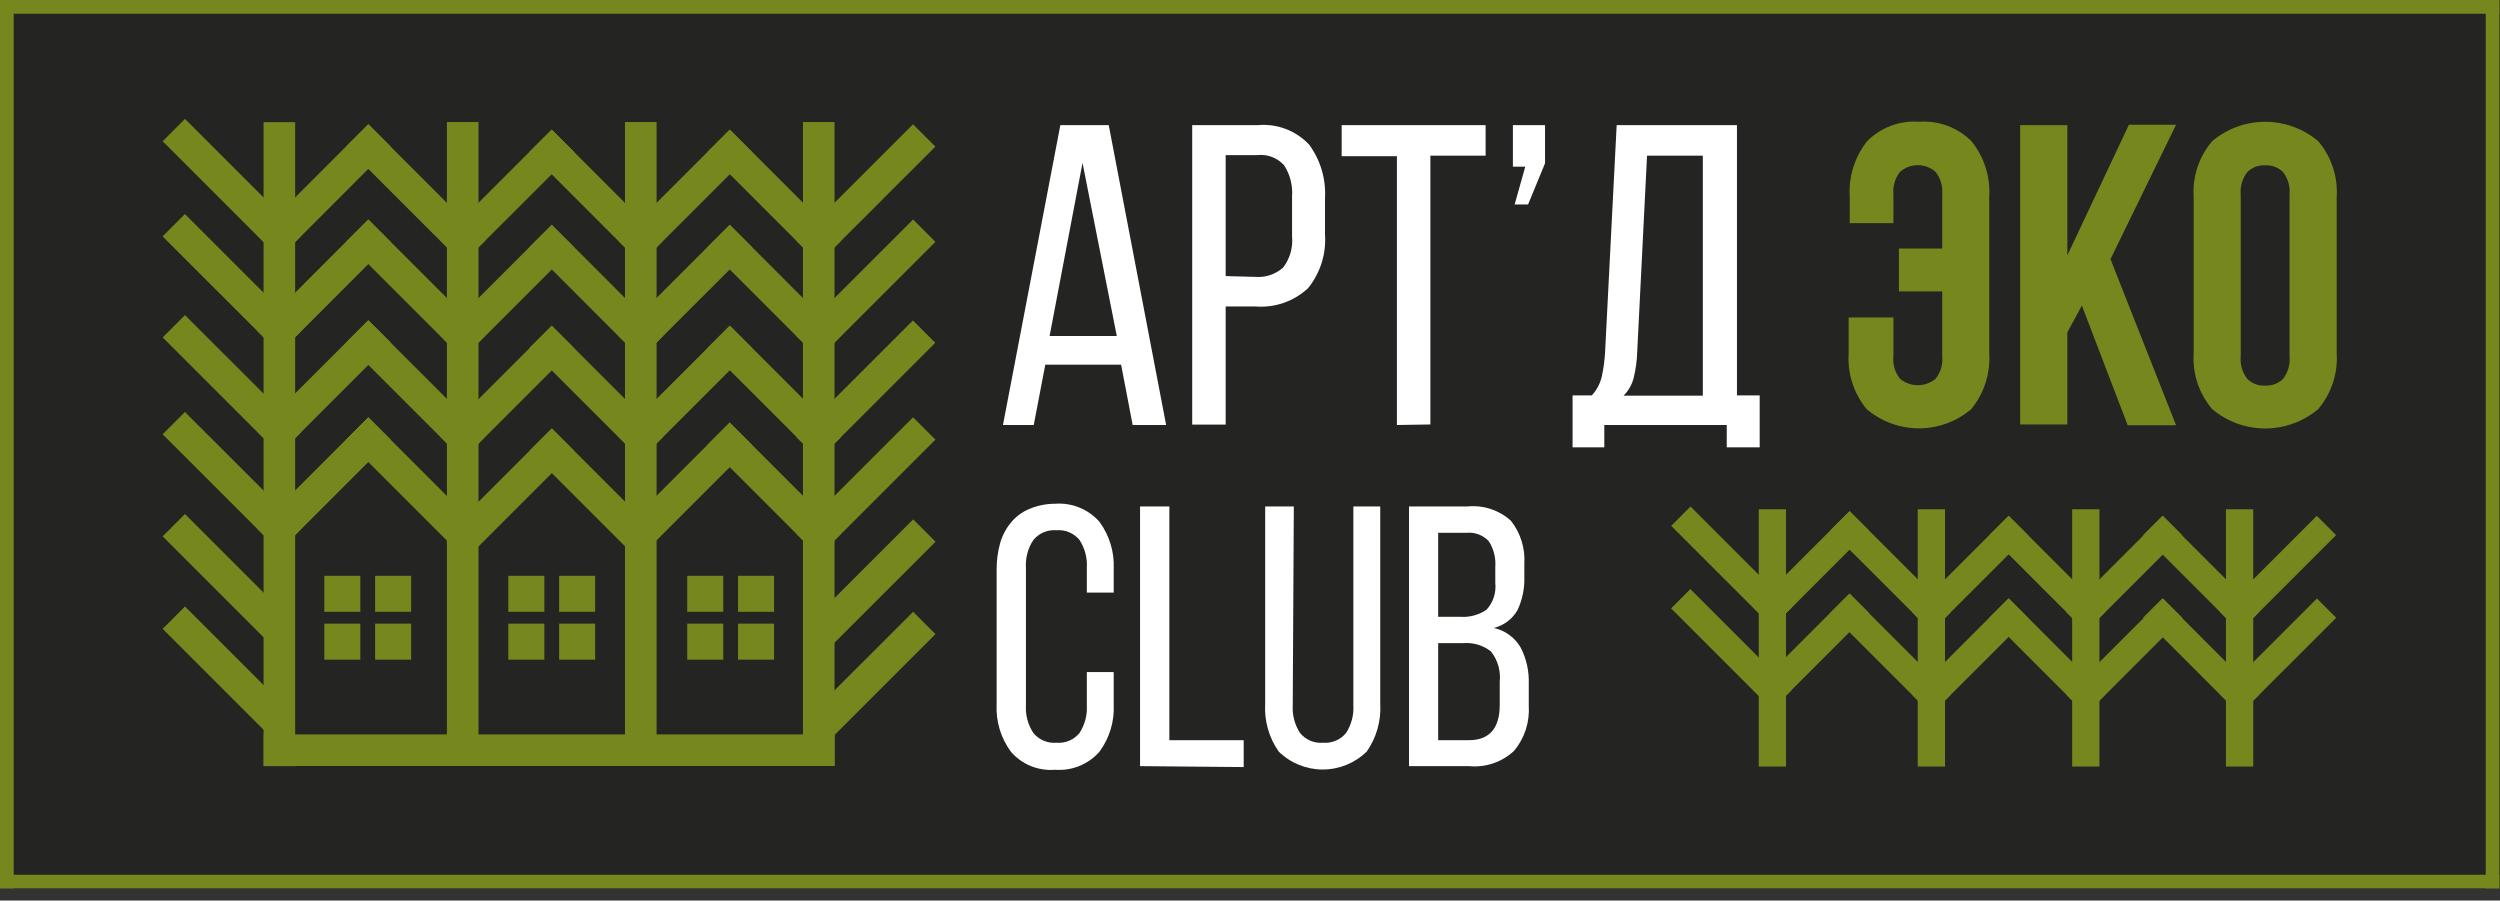
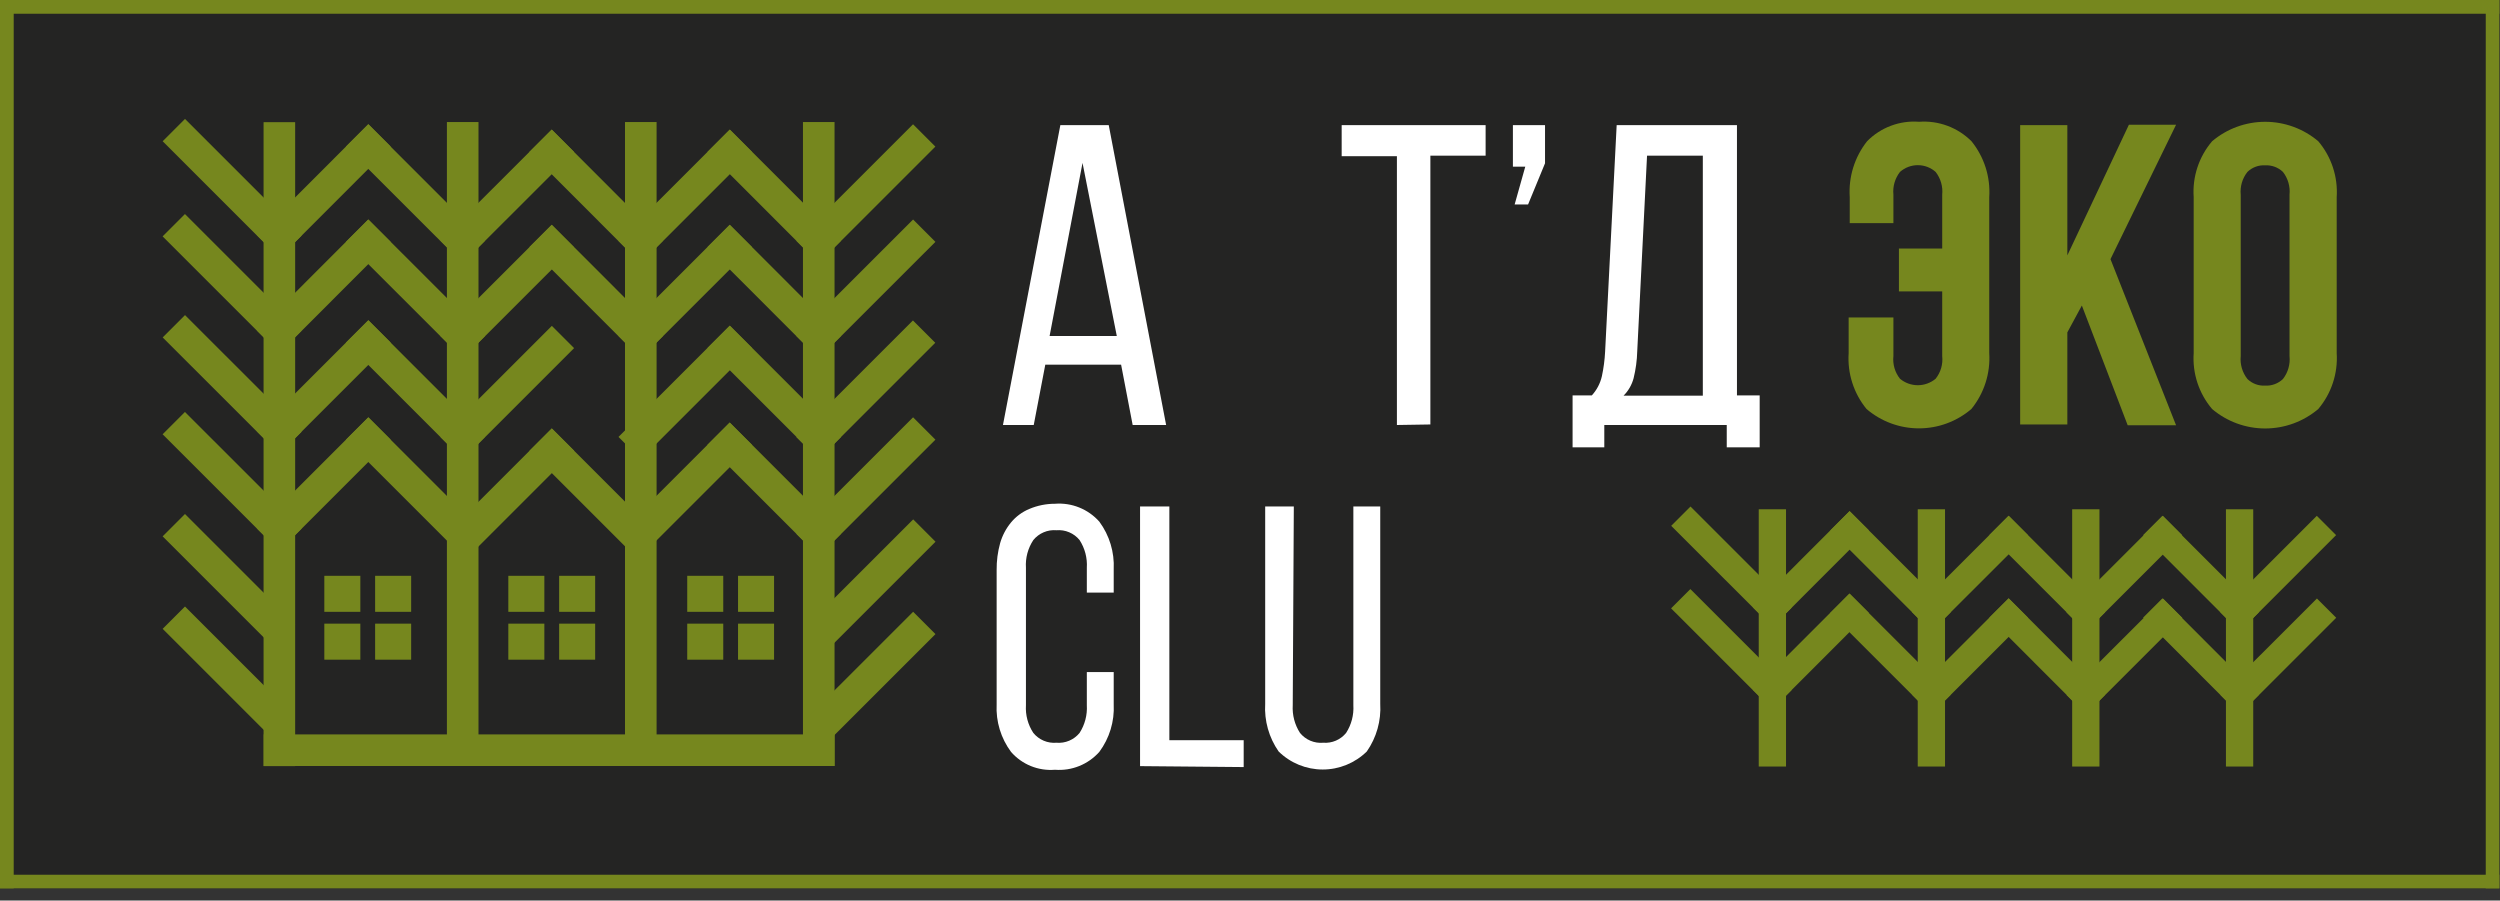
<svg xmlns="http://www.w3.org/2000/svg" width="186" height="67" viewBox="0 0 186 67" fill="none">
  <rect x="0" y="0" width="186" height="67" fill="#333333" stroke="none" />
  <g clip-path="url(#clip0_16_4)">
    <rect width="185.95" height="66.09" fill="#242423" />
    <path d="M185.96 1.02V0L0.01 0V1.02L185.96 1.02Z" fill="#76871E" />
    <path d="M185.95 66.1V65.08L1.52588e-05 65.08V66.1L185.95 66.1Z" fill="#76871E" />
    <path d="M1.95503e-05 66.09H1.02L1.02 -0H1.95503e-05L1.95503e-05 66.09Z" fill="#76871E" />
    <path d="M184.94 66.09H185.96V-0H184.94V66.09Z" fill="#76871E" />
    <path d="M77.77 27.13L76.91 31.62H74.62L78.89 9.31H82.49L86.76 31.62H84.27L83.41 27.13H77.77ZM78.09 25H83.09L80.54 12.12L78.09 25Z" fill="white" />
-     <path d="M93.58 9.31C94.285 9.245 94.996 9.343 95.657 9.594C96.319 9.845 96.915 10.244 97.4 10.76C98.247 11.915 98.665 13.33 98.58 14.76V17.44C98.681 18.884 98.23 20.314 97.32 21.44C96.796 21.928 96.175 22.301 95.499 22.535C94.822 22.769 94.104 22.859 93.39 22.8H91.19V31.59H88.7V9.31H93.58ZM93.39 20.6C93.764 20.63 94.14 20.585 94.496 20.466C94.851 20.348 95.179 20.159 95.46 19.91C95.967 19.252 96.206 18.427 96.13 17.6V14.6C96.187 13.79 95.98 12.983 95.54 12.3C95.292 12.023 94.98 11.809 94.632 11.677C94.284 11.544 93.91 11.498 93.54 11.54H91.19V20.54L93.39 20.6Z" fill="white" />
    <path d="M103.93 31.62V11.62H99.82V9.31H110.53V11.58H106.42V31.58L103.93 31.62Z" fill="white" />
    <path d="M113.69 15.21H112.69L113.48 12.4H112.56V9.31H114.95V12.15L113.69 15.21Z" fill="white" />
    <path d="M128.47 33.28V31.62H119.36V33.28H117V29.42H118.43C118.8 29.017 119.059 28.524 119.18 27.99C119.309 27.391 119.389 26.782 119.42 26.17L120.28 9.31H129.23V29.42H130.92V33.28H128.47ZM121.81 26.14C121.792 26.814 121.701 27.485 121.54 28.14C121.409 28.632 121.151 29.081 120.79 29.44H126.69V11.58H122.54L121.81 26.14Z" fill="white" />
    <path d="M140.87 23.62V26.49C140.804 27.096 140.98 27.703 141.36 28.18C141.732 28.49 142.201 28.66 142.685 28.66C143.169 28.66 143.638 28.49 144.01 28.18C144.39 27.703 144.566 27.096 144.5 26.49V21.68H141.28V18.49H144.5V14.49C144.562 13.881 144.387 13.272 144.01 12.79C143.644 12.466 143.173 12.288 142.685 12.288C142.197 12.288 141.726 12.466 141.36 12.79C140.983 13.272 140.808 13.881 140.87 14.49V16.6H137.62V14.67C137.52 13.171 137.979 11.689 138.91 10.51C139.411 10.001 140.016 9.607 140.685 9.357C141.353 9.106 142.068 9.005 142.78 9.06C143.496 9.007 144.215 9.11 144.888 9.36C145.561 9.61 146.172 10.002 146.68 10.51C147.627 11.682 148.098 13.167 148 14.67V26.27C148.095 27.774 147.62 29.259 146.67 30.43C145.583 31.359 144.2 31.87 142.77 31.87C141.34 31.87 139.957 31.359 138.87 30.43C137.914 29.262 137.439 27.775 137.54 26.27V23.62H140.87Z" fill="#76871E" />
    <path d="M154.89 22.73L153.81 24.73V31.58H150.3V9.31H153.81V19L158.39 9.28H161.9L157.02 19.28L161.9 31.64H158.3L154.89 22.73Z" fill="#76871E" />
    <path d="M163.21 14.67C163.105 13.158 163.597 11.664 164.58 10.51C165.684 9.575 167.083 9.062 168.53 9.062C169.977 9.062 171.376 9.575 172.48 10.51C173.459 11.666 173.95 13.158 173.85 14.67V26.27C173.948 27.782 173.457 29.273 172.48 30.43C171.376 31.365 169.977 31.878 168.53 31.878C167.083 31.878 165.684 31.365 164.58 30.43C163.599 29.275 163.108 27.782 163.21 26.27V14.67ZM166.71 26.49C166.649 27.103 166.828 27.716 167.21 28.2C167.384 28.369 167.591 28.499 167.819 28.584C168.046 28.668 168.288 28.704 168.53 28.69C168.772 28.702 169.014 28.665 169.24 28.581C169.467 28.497 169.675 28.367 169.85 28.2C170.228 27.715 170.404 27.102 170.34 26.49V14.49C170.402 13.881 170.227 13.272 169.85 12.79C169.675 12.623 169.467 12.493 169.24 12.409C169.014 12.325 168.772 12.288 168.53 12.3C168.288 12.286 168.046 12.322 167.819 12.406C167.591 12.491 167.384 12.621 167.21 12.79C166.829 13.27 166.65 13.88 166.71 14.49V26.49Z" fill="#76871E" />
    <path d="M78.49 37.48C79.105 37.432 79.724 37.527 80.296 37.758C80.868 37.989 81.38 38.349 81.79 38.81C82.544 39.831 82.922 41.082 82.86 42.35V44.09H80.86V42.24C80.905 41.513 80.715 40.791 80.32 40.18C80.114 39.927 79.85 39.729 79.55 39.602C79.251 39.474 78.924 39.422 78.6 39.45C78.276 39.422 77.949 39.474 77.65 39.602C77.35 39.729 77.086 39.927 76.88 40.18C76.477 40.788 76.283 41.512 76.33 42.24V52.47C76.285 53.198 76.478 53.921 76.88 54.53C77.086 54.782 77.35 54.981 77.65 55.108C77.949 55.235 78.276 55.287 78.6 55.26C78.924 55.287 79.251 55.235 79.55 55.108C79.85 54.981 80.114 54.782 80.32 54.53C80.714 53.918 80.903 53.196 80.86 52.47V50H82.86V52.41C82.924 53.675 82.545 54.923 81.79 55.94C81.38 56.401 80.868 56.761 80.296 56.992C79.724 57.223 79.105 57.318 78.49 57.27C77.879 57.32 77.264 57.226 76.696 56.995C76.128 56.764 75.623 56.403 75.22 55.94C74.465 54.923 74.086 53.675 74.15 52.41V42.41C74.143 41.734 74.23 41.061 74.41 40.41C74.572 39.846 74.847 39.322 75.22 38.87C75.583 38.433 76.046 38.09 76.57 37.87C77.177 37.611 77.83 37.479 78.49 37.48V37.48Z" fill="white" />
    <path d="M84.82 57V37.68H87V55.07H92.53V57.07L84.82 57Z" fill="white" />
    <path d="M96.18 52.47C96.137 53.197 96.326 53.918 96.72 54.53C96.927 54.784 97.192 54.983 97.494 55.111C97.796 55.238 98.124 55.289 98.45 55.26C98.771 55.284 99.094 55.231 99.389 55.104C99.686 54.977 99.946 54.78 100.15 54.53C100.544 53.918 100.733 53.197 100.69 52.47V37.68H102.69V52.36C102.766 53.622 102.413 54.873 101.69 55.91C100.815 56.77 99.637 57.252 98.41 57.252C97.183 57.252 96.005 56.77 95.13 55.91C94.407 54.873 94.055 53.622 94.13 52.36V37.68H96.26L96.18 52.47Z" fill="white" />
-     <path d="M109.17 37.68C109.754 37.622 110.344 37.686 110.902 37.868C111.46 38.051 111.973 38.348 112.41 38.74C113.131 39.652 113.487 40.8 113.41 41.96V42.88C113.444 43.741 113.272 44.598 112.91 45.38C112.722 45.712 112.468 46.003 112.163 46.233C111.859 46.463 111.511 46.629 111.14 46.72C111.557 46.811 111.95 46.987 112.294 47.239C112.639 47.49 112.927 47.811 113.14 48.18C113.565 49.008 113.771 49.93 113.74 50.86V52.5C113.82 53.714 113.434 54.912 112.66 55.85C112.211 56.272 111.678 56.593 111.095 56.791C110.512 56.99 109.893 57.061 109.28 57H104.83V37.68H109.17ZM108.65 45.89C109.341 45.939 110.029 45.752 110.6 45.36C110.844 45.092 111.029 44.775 111.141 44.43C111.253 44.085 111.29 43.721 111.25 43.36V42.18C111.302 41.504 111.13 40.829 110.76 40.26C110.552 40.039 110.296 39.868 110.012 39.761C109.727 39.653 109.423 39.612 109.12 39.64H107V45.89H108.65ZM109.28 55.07C110.81 55.07 111.58 54.19 111.58 52.44V50.73C111.667 49.921 111.434 49.109 110.93 48.47C110.347 48.009 109.611 47.787 108.87 47.85H107V55.07H109.28Z" fill="white" />
    <path d="M41.054 31.875L39.392 33.537L47.319 41.464L48.981 39.802L41.054 31.875Z" fill="#76871E" />
    <path d="M41.056 31.878L33.236 39.698L34.897 41.36L42.718 33.539L41.056 31.878Z" fill="#76871E" />
    <path d="M26.81 42.84H24.13V45.52H26.81V42.84Z" fill="#76871E" />
    <path d="M30.59 42.84H27.91V45.52H30.59V42.84Z" fill="#76871E" />
    <path d="M26.81 46.4H24.13V49.08H26.81V46.4Z" fill="#76871E" />
    <path d="M30.59 46.4H27.91V49.08H30.59V46.4Z" fill="#76871E" />
    <path d="M40.5 42.84H37.82V45.52H40.5V42.84Z" fill="#76871E" />
    <path d="M44.28 42.84H41.6V45.52H44.28V42.84Z" fill="#76871E" />
    <path d="M40.5 46.4H37.82V49.08H40.5V46.4Z" fill="#76871E" />
    <path d="M44.28 46.4H41.6V49.08H44.28V46.4Z" fill="#76871E" />
    <path d="M53.81 42.84H51.13V45.52H53.81V42.84Z" fill="#76871E" />
    <path d="M57.59 42.84H54.91V45.52H57.59V42.84Z" fill="#76871E" />
    <path d="M53.81 46.4H51.13V49.08H53.81V46.4Z" fill="#76871E" />
    <path d="M57.59 46.4H54.91V49.08H57.59V46.4Z" fill="#76871E" />
    <path d="M41.053 16.721L39.39 18.382L47.66 26.658L49.323 24.997L41.053 16.721Z" fill="#76871E" />
-     <path d="M41.043 24.228L39.381 25.89L47.663 34.168L49.324 32.506L41.043 24.228Z" fill="#76871E" />
    <path d="M55.952 25.897L54.291 24.235L46.016 32.507L47.678 34.169L55.952 25.897Z" fill="#76871E" />
    <path d="M55.953 33.104L54.292 31.442L46.01 39.721L47.672 41.383L55.953 33.104Z" fill="#76871E" />
    <path d="M55.954 18.388L54.292 16.726L46.018 24.997L47.679 26.659L55.954 18.388Z" fill="#76871E" />
    <path d="M62.09 9.08H59.74V56.99H62.09V9.08Z" fill="#76871E" />
    <path d="M54.295 16.725L52.633 18.386L60.903 26.662L62.565 25.001L54.295 16.725Z" fill="#76871E" />
    <path d="M54.3 24.227L52.639 25.889L60.921 34.168L62.582 32.506L54.3 24.227Z" fill="#76871E" />
    <path d="M69.584 25.503L67.922 23.841L59.245 32.516L60.906 34.178L69.584 25.503Z" fill="#76871E" />
    <path d="M69.595 17.994L67.934 16.331L59.256 25.006L60.917 26.668L69.595 17.994Z" fill="#76871E" />
    <path d="M32.771 25.006L34.432 26.668L42.707 18.396L41.045 16.734L32.771 25.006Z" fill="#76871E" />
    <path d="M32.777 32.526L34.432 34.18L42.712 25.9L41.058 24.245L32.777 32.526Z" fill="#76871E" />
    <path d="M34.419 34.166L36.08 32.504L27.402 23.83L25.741 25.492L34.419 34.166Z" fill="#76871E" />
    <path d="M34.419 41.389L36.081 39.727L27.403 31.052L25.742 32.714L34.419 41.389Z" fill="#76871E" />
    <path d="M34.42 26.666L36.081 25.004L27.404 16.329L25.742 17.991L34.42 26.666Z" fill="#76871E" />
    <path d="M54.289 31.434L52.628 33.096L60.91 41.375L62.571 39.713L54.289 31.434Z" fill="#76871E" />
    <path d="M69.595 32.71L67.933 31.048L59.255 39.723L60.917 41.385L69.595 32.71Z" fill="#76871E" />
    <path d="M69.603 40.304L67.942 38.642L60.092 46.489L61.753 48.151L69.603 40.304Z" fill="#76871E" />
    <path d="M69.598 47.178L67.937 45.516L59.853 53.596L61.515 55.258L69.598 47.178Z" fill="#76871E" />
    <path d="M19.61 57H21.96L21.96 9.09H19.61L19.61 57Z" fill="#76871E" />
    <path d="M19.129 24.606L20.791 26.267L29.062 17.991L27.399 16.33L19.129 24.606Z" fill="#76871E" />
    <path d="M19.125 32.103L20.787 33.765L29.069 25.486L27.407 23.824L19.125 32.103Z" fill="#76871E" />
    <path d="M20.782 33.78L22.443 32.118L13.765 23.443L12.104 25.105L20.782 33.78Z" fill="#76871E" />
    <path d="M20.776 26.262L22.437 24.6L13.76 15.925L12.098 17.587L20.776 26.262Z" fill="#76871E" />
    <path d="M41.048 9.643L39.386 11.304L47.656 19.58L49.318 17.919L41.048 9.643Z" fill="#76871E" />
    <path d="M55.951 11.312L54.289 9.65L46.015 17.922L47.676 19.584L55.951 11.312Z" fill="#76871E" />
    <path d="M54.3 9.637L52.638 11.298L60.908 19.574L62.571 17.913L54.3 9.637Z" fill="#76871E" />
    <path d="M69.592 10.908L67.931 9.246L59.253 17.921L60.914 19.583L69.592 10.908Z" fill="#76871E" />
    <path d="M32.774 17.911L34.435 19.573L42.71 11.302L41.048 9.64L32.774 17.911Z" fill="#76871E" />
    <path d="M34.417 19.581L36.078 17.919L27.401 9.245L25.739 10.907L34.417 19.581Z" fill="#76871E" />
    <path d="M19.134 17.514L20.797 19.175L29.067 10.899L27.405 9.238L19.134 17.514Z" fill="#76871E" />
    <path d="M20.78 19.184L22.442 17.523L13.764 8.848L12.102 10.51L20.78 19.184Z" fill="#76871E" />
    <path d="M19.125 39.326L20.786 40.988L29.068 32.709L27.406 31.047L19.125 39.326Z" fill="#76871E" />
    <path d="M20.776 40.985L22.437 39.323L13.759 30.649L12.098 32.31L20.776 40.985Z" fill="#76871E" />
    <path d="M20.297 48.099L21.958 46.437L13.761 38.243L12.1 39.905L20.297 48.099Z" fill="#76871E" />
    <path d="M19.994 54.676L21.656 53.014L13.763 45.124L12.102 46.786L19.994 54.676Z" fill="#76871E" />
    <path d="M62.09 56.99V54.64H19.62V56.99H62.09Z" fill="#76871E" />
    <path d="M35.6 9.08H33.25V56.99H35.6V9.08Z" fill="#76871E" />
    <path d="M48.85 9.08H46.5V56.99H48.85V9.08Z" fill="#76871E" />
    <path d="M149.444 44.514L148.008 45.949L155.182 53.128L156.618 51.693L149.444 44.514Z" fill="#76871E" />
    <path d="M160.931 44.533L153.753 51.709L155.188 53.144L162.366 45.968L160.931 44.533Z" fill="#76871E" />
    <path d="M149.442 44.519L142.264 51.694L143.699 53.13L150.877 45.954L149.442 44.519Z" fill="#76871E" />
    <path d="M137.603 44.17L136.167 45.606L143.692 53.128L145.128 51.693L137.603 44.17Z" fill="#76871E" />
    <path d="M132.88 37.89H130.85V57.03H132.88V37.89Z" fill="#76871E" />
    <path d="M137.604 44.155L130.43 51.335L131.865 52.77L139.04 45.59L137.604 44.155Z" fill="#76871E" />
    <path d="M125.764 43.827L124.329 45.262L131.854 52.785L133.289 51.349L125.764 43.827Z" fill="#76871E" />
    <path d="M149.443 38.371L148.008 39.806L155.182 46.985L156.618 45.55L149.443 38.371Z" fill="#76871E" />
    <path d="M160.923 38.383L153.745 45.559L155.18 46.995L162.359 39.819L160.923 38.383Z" fill="#76871E" />
    <path d="M149.441 38.376L142.263 45.552L143.698 46.988L150.877 39.812L149.441 38.376Z" fill="#76871E" />
    <path d="M137.61 38.029L136.175 39.465L143.7 46.987L145.135 45.551L137.61 38.029Z" fill="#76871E" />
    <path d="M137.611 38.025L130.436 45.205L131.872 46.64L139.047 39.46L137.611 38.025Z" fill="#76871E" />
    <path d="M125.772 37.685L124.337 39.121L131.862 46.643L133.297 45.208L125.772 37.685Z" fill="#76871E" />
    <path d="M144.71 37.89H142.68V57.03H144.71V37.89Z" fill="#76871E" />
    <path d="M156.2 37.89H154.17V57.03H156.2V37.89Z" fill="#76871E" />
    <path d="M160.886 44.517L159.45 45.952L166.624 53.132L168.06 51.697L160.886 44.517Z" fill="#76871E" />
    <path d="M172.379 44.528L165.201 51.704L166.636 53.139L173.814 45.963L172.379 44.528Z" fill="#76871E" />
    <path d="M160.886 38.374L159.45 39.809L166.624 46.989L168.06 45.554L160.886 38.374Z" fill="#76871E" />
    <path d="M172.371 38.378L165.193 45.554L166.628 46.989L173.806 39.813L172.371 38.378Z" fill="#76871E" />
    <path d="M167.64 37.89H165.61V57.03H167.64V37.89Z" fill="#76871E" />
  </g>
  <defs>
    <clipPath id="clip0_16_4">
      <rect width="185.95" height="66.09" fill="white" />
    </clipPath>
  </defs>
</svg>